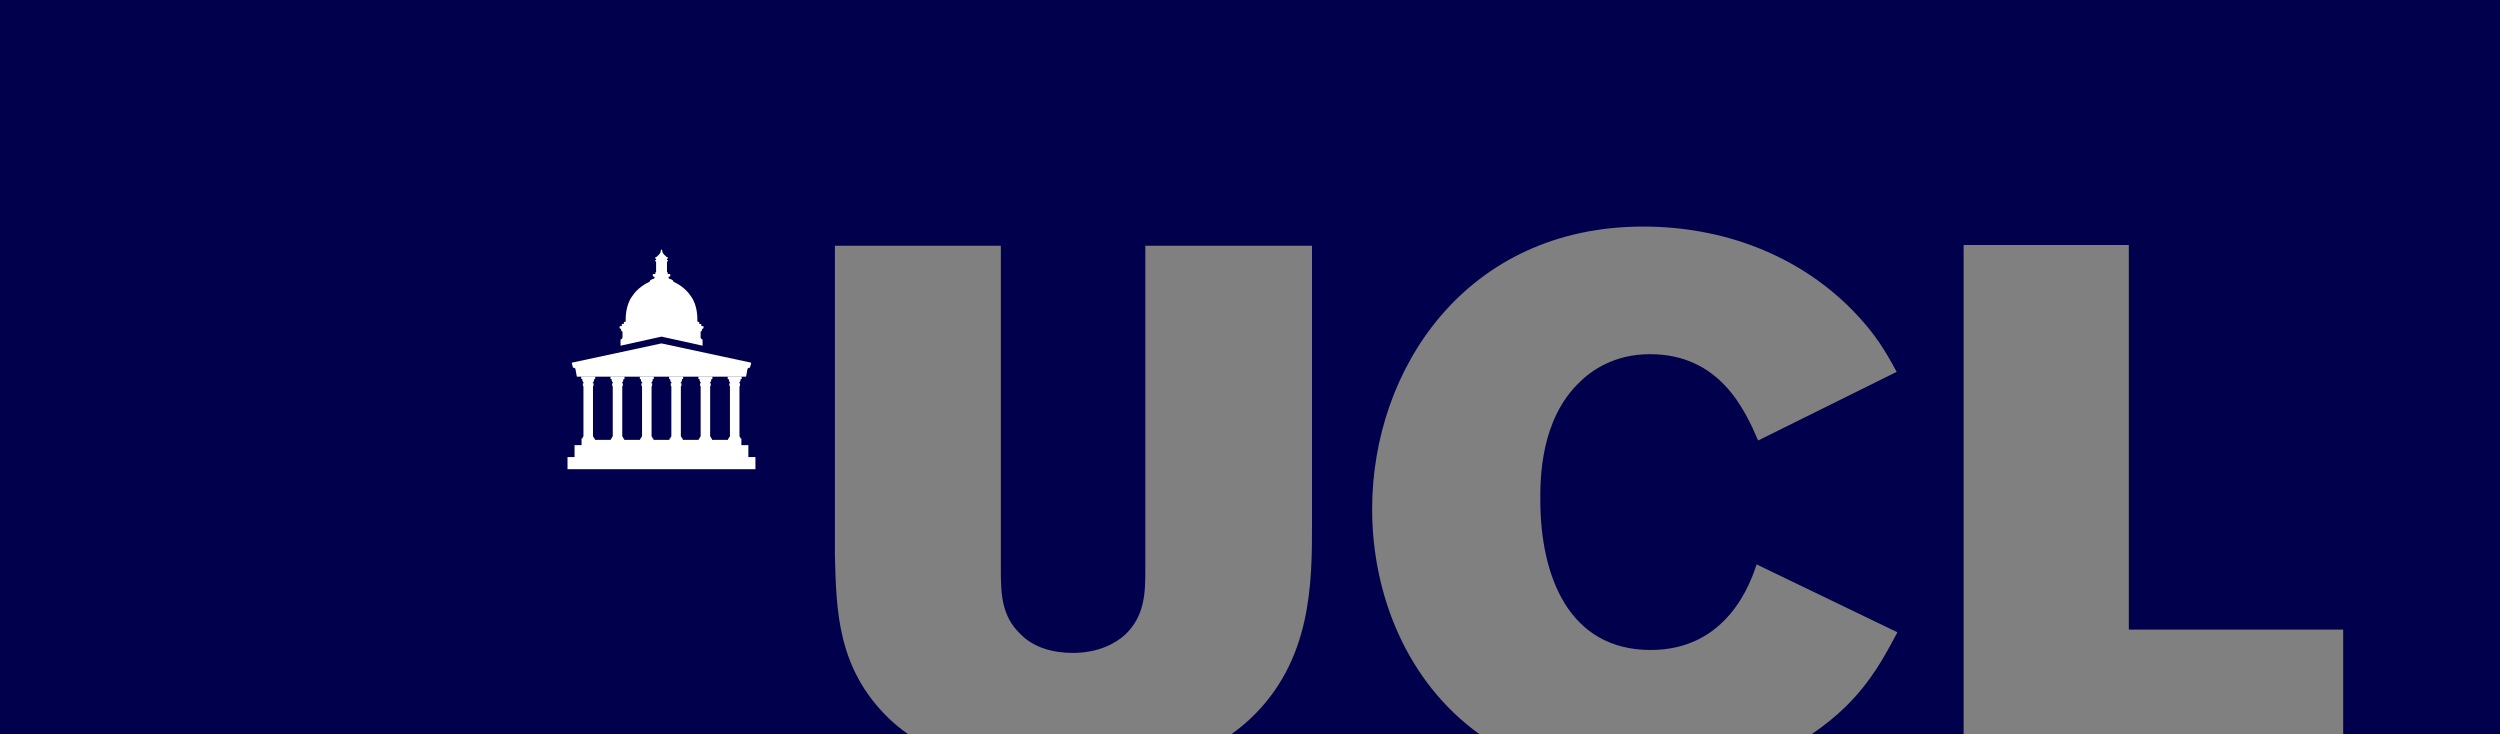
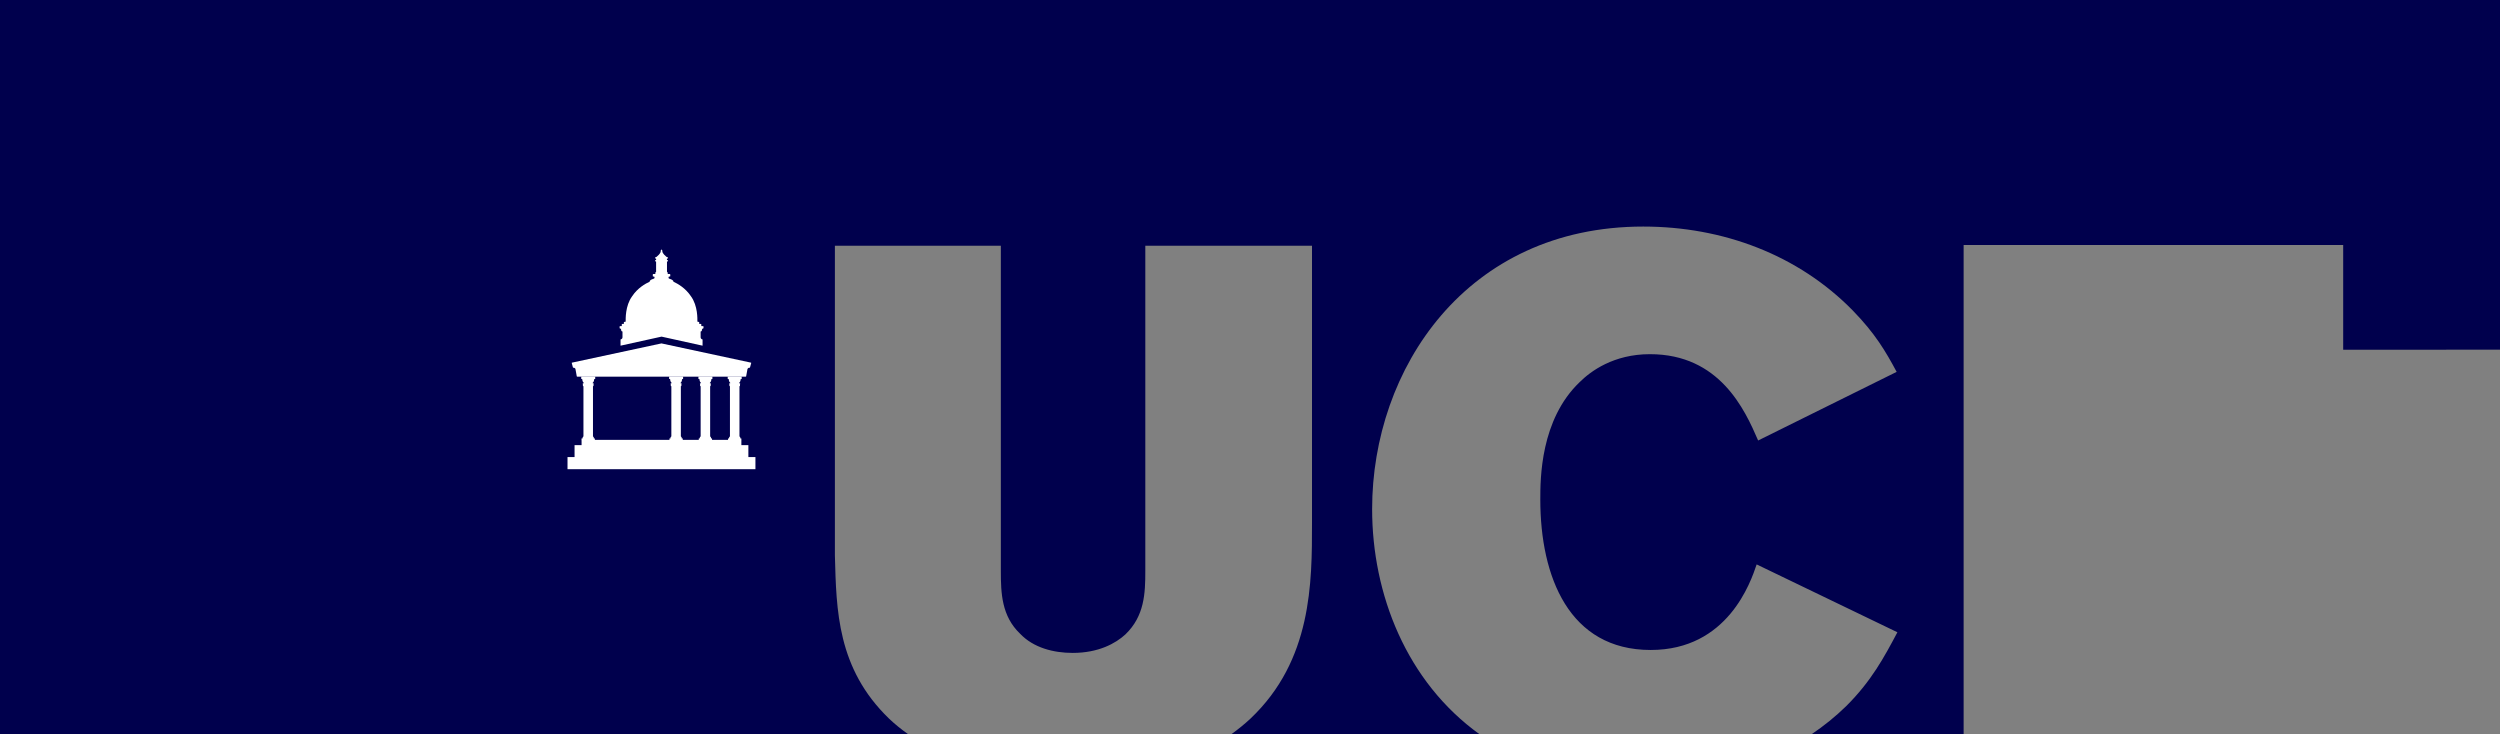
<svg xmlns="http://www.w3.org/2000/svg" width="300" height="88.109" version="1.1">
  <rect width="100%" height="100%" fill="#808080" stroke="none" />
  <desc>Logo of University College London</desc>
  <g>
-     <path fill="#00004d" fill-rule="nonzero" id="path22" d="m0,0l0,88.119l108.997,-0c-0.84,-0.595 -1.623,-1.226 -2.321,-1.893c-6.225,-6.019 -6.312,-13.01 -6.489,-19.561l0,-37.175l19.914,0l0,39.036c0,2.656 0.091,5.4 2.312,7.522c1.599,1.683 4.001,2.301 6.311,2.301c3.112,0 5.159,-1.152 6.315,-2.211c2.309,-2.213 2.398,-4.956 2.398,-7.612l0,-39.036l20.003,0l0,33.282c0,7.167 0,16.463 -7.378,23.455c-0.705,0.661 -1.484,1.291 -2.323,1.893l29.821,0c-8.779,-6.298 -12.904,-16.823 -12.904,-27.032c0,-16.817 11.292,-33.901 32.538,-33.901c9.513,0 18.58,3.365 25.16,10.094c2.668,2.743 3.913,4.866 5.245,7.343l-16.623,8.235c-1.603,-3.72 -4.624,-10.358 -12.982,-10.358c-4.356,0 -7.112,2.037 -8.445,3.364c-4.712,4.512 -4.712,11.594 -4.712,14.076c0,9.291 3.47,18.056 13.248,18.056c9.246,0 12.002,-8.145 12.714,-10.268l16.89,8.143c-1.601,3.009 -3.111,5.841 -6.131,8.85c-1.298,1.271 -2.703,2.399 -4.186,3.398l18.264,0l0,-58.719l19.822,0l0,46.151l25.725,0l0,12.569l18.818,-0.01l0,-88.109l-300,0" />
+     <path fill="#00004d" fill-rule="nonzero" id="path22" d="m0,0l0,88.119l108.997,-0c-0.84,-0.595 -1.623,-1.226 -2.321,-1.893c-6.225,-6.019 -6.312,-13.01 -6.489,-19.561l0,-37.175l19.914,0l0,39.036c0,2.656 0.091,5.4 2.312,7.522c1.599,1.683 4.001,2.301 6.311,2.301c3.112,0 5.159,-1.152 6.315,-2.211c2.309,-2.213 2.398,-4.956 2.398,-7.612l0,-39.036l20.003,0l0,33.282c0,7.167 0,16.463 -7.378,23.455c-0.705,0.661 -1.484,1.291 -2.323,1.893l29.821,0c-8.779,-6.298 -12.904,-16.823 -12.904,-27.032c0,-16.817 11.292,-33.901 32.538,-33.901c9.513,0 18.58,3.365 25.16,10.094c2.668,2.743 3.913,4.866 5.245,7.343l-16.623,8.235c-1.603,-3.72 -4.624,-10.358 -12.982,-10.358c-4.356,0 -7.112,2.037 -8.445,3.364c-4.712,4.512 -4.712,11.594 -4.712,14.076c0,9.291 3.47,18.056 13.248,18.056c9.246,0 12.002,-8.145 12.714,-10.268l16.89,8.143c-1.601,3.009 -3.111,5.841 -6.131,8.85c-1.298,1.271 -2.703,2.399 -4.186,3.398l18.264,0l0,-58.719l19.822,0l25.725,0l0,12.569l18.818,-0.01l0,-88.109l-300,0" />
    <path fill="#ffffff" fill-rule="nonzero" id="path24" d="m90.102,43.514c-0.038,-0.008 -10.728,-2.305 -10.728,-2.305c0,0 -10.703,2.3 -10.724,2.305c-0.058,0.012 -0.038,0.061 -0.038,0.061l0.148,0.548l0.031,-0.001l-0.004,0.001c0,0 0.166,-0.021 0.262,0.132l0.16,0.882c0,0 0.004,0.062 0.067,0.062c0.066,0 0.388,0 0.388,0l19.423,0c0,0 0.337,0 0.392,0c0.054,0 0.059,-0.045 0.059,-0.045l0.161,-0.882c0.092,-0.173 0.271,-0.149 0.271,-0.149l-0.004,-0.001l0.027,0.001l0.149,-0.548c0,0 0.021,-0.05 -0.038,-0.061" />
    <path fill="#ffffff" fill-rule="nonzero" id="path26" d="m88.98,45.483c0.012,0 0.023,-0.009 0.023,-0.024l0,-0.274c0,-0.014 -0.011,-0.002 -0.023,-0.002l-1.63,0c-0.012,0 -0.026,-0.012 -0.026,0.002l0,0.274c0,0.015 0.014,0.024 0.026,0.024l0.069,0.001c0.033,0 0.035,0.033 0.035,0.065c0,0.041 0.018,0.253 0.166,0.381c0.022,0.019 0.016,0.071 -0.031,0.071c-0.004,0 -0.046,0 -0.05,0c-0.036,0 -0.038,0.025 -0.027,0.045c0.013,0.025 0.017,0.097 0.017,0.131c0,0.034 0,0.095 0,0.119c0,0.022 0.002,0.039 0.024,0.039c0.002,0 0.023,0 0.025,0c0,0 0.016,-0.002 0.016,0.017c0,0.016 0,0.023 0,0.023l0,5.994c-0.018,0.018 -0.081,0.083 -0.087,0.087c-0.004,0.005 -0.01,0.013 -0.01,0.022l0,0.102c0,0.007 -0.002,0.017 -0.008,0.022c-0.004,0.005 -0.013,0.007 -0.023,0.007l-0.075,0c-0.014,0 -0.026,0.012 -0.026,0.025c0,0 0,0.167 0,0.173l1.597,0c0,-0.006 0,-0.173 0,-0.173c0,-0.013 -0.011,-0.025 -0.023,-0.025l-0.075,0c-0.01,0 -0.018,-0.002 -0.024,-0.007c-0.004,-0.004 -0.007,-0.014 -0.007,-0.022l0,-0.102c0,-0.008 -0.002,-0.014 -0.01,-0.021c-0.01,-0.008 -0.062,-0.062 -0.087,-0.088l0,-5.994c0,0 0,-0.008 0,-0.023c0,-0.019 0.016,-0.017 0.016,-0.017c0.001,0 0.021,0 0.023,0c0.021,0 0.025,-0.017 0.025,-0.039c0,-0.024 0,-0.085 0,-0.119c0,-0.033 0.006,-0.106 0.018,-0.131c0.014,-0.02 0.01,-0.045 -0.029,-0.045c-0.002,0 -0.046,0 -0.048,0c-0.046,0 -0.052,-0.052 -0.033,-0.071c0.15,-0.122 0.166,-0.335 0.166,-0.376c0,-0.037 -0.002,-0.069 0.038,-0.069l0.067,-0.001" />
    <path fill="#ffffff" fill-rule="nonzero" id="path28" d="m85.466,45.483c0.011,0 0.023,-0.009 0.023,-0.024l0,-0.274c0,-0.014 -0.012,-0.002 -0.023,-0.002l-1.633,0c-0.013,0 -0.023,-0.012 -0.023,0.002l0,0.274c0,0.015 0.01,0.024 0.023,0.024l0.071,0.001c0.032,0 0.034,0.033 0.034,0.065c0,0.041 0.019,0.253 0.166,0.381c0.021,0.019 0.013,0.071 -0.03,0.071c-0.004,0 -0.047,0 -0.049,0c-0.038,0 -0.042,0.025 -0.032,0.045c0.016,0.025 0.018,0.097 0.018,0.131c0,0.034 0,0.095 0,0.119c0,0.022 0.004,0.039 0.025,0.039l0.024,0c0,0 0.017,-0.002 0.017,0.017c0,0.016 0.002,0.023 0.002,0.023l0,5.994c-0.019,0.018 -0.085,0.083 -0.089,0.087c-0.005,0.005 -0.009,0.013 -0.009,0.022l0,0.102c0,0.007 0,0.017 -0.008,0.022c-0.004,0.005 -0.012,0.007 -0.022,0.007l-0.077,0c-0.011,0 -0.021,0.012 -0.021,0.025c0,0 0,0.167 0,0.173l1.593,0c0,-0.006 0,-0.173 0,-0.173c0,-0.013 -0.012,-0.025 -0.023,-0.025l-0.076,0c-0.009,0 -0.019,-0.002 -0.023,-0.007c-0.006,-0.004 -0.008,-0.014 -0.008,-0.022l0,-0.102c0,-0.008 -0.002,-0.014 -0.01,-0.021c-0.007,-0.008 -0.059,-0.062 -0.087,-0.088l0,-5.994c0,0 0,-0.008 0,-0.023c0,-0.019 0.018,-0.017 0.018,-0.017c0.002,0 0.02,0 0.022,0c0.021,0 0.023,-0.017 0.023,-0.039c0,-0.024 0,-0.085 0,-0.119c0,-0.033 0.008,-0.106 0.021,-0.131c0.01,-0.02 0.006,-0.045 -0.031,-0.045c-0.002,0 -0.044,0 -0.048,0c-0.046,0 -0.051,-0.052 -0.031,-0.071c0.15,-0.122 0.166,-0.335 0.166,-0.376c0,-0.037 -0.002,-0.069 0.037,-0.069l0.07,-0.001" />
    <path fill="#ffffff" fill-rule="nonzero" id="path30" d="m81.949,45.483c0.014,0 0.022,-0.009 0.022,-0.024l0,-0.274c0,-0.014 -0.008,-0.002 -0.022,-0.002l-1.632,0c-0.014,0 -0.024,-0.012 -0.024,0.002l0,0.274c0,0.015 0.01,0.024 0.024,0.024l0.071,0.001c0.031,0 0.033,0.033 0.033,0.065c0,0.041 0.02,0.253 0.168,0.381c0.02,0.019 0.012,0.071 -0.031,0.071c-0.004,0 -0.048,0 -0.05,0c-0.038,0 -0.04,0.025 -0.029,0.045c0.013,0.025 0.017,0.097 0.017,0.131c0,0.034 0,0.095 0,0.119c0,0.022 0.002,0.039 0.022,0.039c0.002,0 0.025,0 0.027,0c0,0 0.018,-0.002 0.018,0.017c0,0.016 0,0.023 0,0.023l0,5.994c-0.018,0.018 -0.083,0.083 -0.089,0.087c-0.006,0.005 -0.01,0.013 -0.01,0.022l0,0.102c0,0.007 -0.002,0.017 -0.006,0.022c-0.006,0.005 -0.015,0.007 -0.023,0.007l-0.075,0c-0.012,0 -0.024,0.012 -0.024,0.025c0,0 0,0.167 0,0.173l1.594,0c0,-0.006 0,-0.173 0,-0.173c0,-0.013 -0.012,-0.025 -0.024,-0.025l-0.075,0c-0.01,0 -0.02,-0.002 -0.024,-0.007c-0.003,-0.004 -0.007,-0.014 -0.007,-0.022l0,-0.102c0,-0.008 -0.002,-0.014 -0.008,-0.021c-0.01,-0.008 -0.06,-0.062 -0.089,-0.088l0,-5.994c0,0 0,-0.008 0,-0.023c0,-0.019 0.018,-0.017 0.018,-0.017c0.002,0 0.019,0 0.019,0c0.026,0 0.027,-0.017 0.027,-0.039c0,-0.024 0,-0.085 0,-0.119c0,-0.033 0.006,-0.106 0.02,-0.131c0.01,-0.02 0.01,-0.045 -0.029,-0.045c-0.002,0 -0.046,0 -0.05,0c-0.046,0 -0.052,-0.052 -0.029,-0.071c0.148,-0.122 0.162,-0.335 0.162,-0.376c0,-0.037 0,-0.069 0.038,-0.069l0.069,-0.001" />
-     <path fill="#ffffff" fill-rule="nonzero" id="path32" d="m78.433,45.483c0.013,0 0.023,-0.009 0.023,-0.024l0,-0.274c0,-0.014 -0.01,-0.002 -0.023,-0.002l-1.633,0c-0.013,0 -0.021,-0.012 -0.021,0.002l0,0.274c0,0.015 0.008,0.024 0.021,0.024l0.07,0.001c0.033,0 0.035,0.033 0.035,0.065c0,0.041 0.019,0.253 0.168,0.381c0.021,0.019 0.011,0.071 -0.032,0.071c-0.003,0 -0.047,0 -0.049,0c-0.038,0 -0.04,0.025 -0.03,0.045c0.014,0.025 0.018,0.097 0.018,0.131c0,0.034 0,0.095 0,0.119c0,0.022 0.002,0.039 0.025,0.039c0,0 0.022,0 0.024,0c0,0 0.017,-0.002 0.017,0.017c0,0.016 0,0.023 0,0.023l0,5.994c-0.017,0.018 -0.083,0.083 -0.088,0.087c-0.004,0.005 -0.008,0.013 -0.008,0.022l0,0.102c0,0.007 -0.002,0.017 -0.008,0.022c-0.006,0.005 -0.016,0.007 -0.024,0.007l-0.075,0c-0.013,0 -0.023,0.012 -0.023,0.025c0,0 0,0.167 0,0.173l1.593,0c0,-0.006 0,-0.173 0,-0.173c0,-0.013 -0.01,-0.025 -0.023,-0.025l-0.076,0c-0.009,0 -0.017,-0.002 -0.023,-0.007c-0.004,-0.004 -0.006,-0.014 -0.006,-0.022l0,-0.102c0,-0.008 -0.002,-0.014 -0.01,-0.021c-0.009,-0.008 -0.061,-0.062 -0.086,-0.088l0,-5.994c0,0 -0.002,-0.008 -0.002,-0.023c0,-0.019 0.017,-0.017 0.017,-0.017c0.002,0 0.022,0 0.024,0c0.019,0 0.023,-0.017 0.023,-0.039c0,-0.024 0,-0.085 0,-0.119c0,-0.033 0.006,-0.106 0.02,-0.131c0.011,-0.02 0.007,-0.045 -0.03,-0.045c-0.004,0 -0.046,0 -0.048,0c-0.047,0 -0.053,-0.052 -0.033,-0.071c0.151,-0.122 0.166,-0.335 0.166,-0.376c0,-0.037 -0.002,-0.069 0.037,-0.069l0.07,-0.001" />
-     <path fill="#ffffff" fill-rule="nonzero" id="path34" d="m74.917,45.483c0.014,0 0.024,-0.009 0.024,-0.024l0,-0.274c0,-0.014 -0.01,-0.002 -0.024,-0.002l-1.63,0c-0.014,0 -0.024,-0.012 -0.024,0.002l0,0.274c0,0.015 0.01,0.024 0.024,0.024l0.067,0.001c0.035,0 0.037,0.033 0.037,0.065c0,0.041 0.02,0.253 0.168,0.381c0.02,0.019 0.012,0.071 -0.033,0.071c-0.002,0 -0.048,0 -0.05,0c-0.038,0 -0.04,0.025 -0.029,0.045c0.014,0.025 0.017,0.097 0.017,0.131c0,0.034 0,0.095 0,0.119c0,0.022 0.002,0.039 0.026,0.039c0.002,0 0.021,0 0.023,0c0,0 0.018,-0.002 0.018,0.017c0,0.016 0,0.023 0,0.023l0,5.994c-0.018,0.018 -0.083,0.083 -0.087,0.087c-0.006,0.005 -0.01,0.013 -0.01,0.022l0,0.102c0,0.007 -0.002,0.017 -0.008,0.022c-0.003,0.005 -0.013,0.007 -0.023,0.007l-0.073,0c-0.014,0 -0.026,0.012 -0.026,0.025c0,0 0,0.167 0,0.173l1.594,0c0,-0.006 0,-0.173 0,-0.173c0,-0.013 -0.01,-0.025 -0.022,-0.025l-0.077,0c-0.008,0 -0.016,-0.002 -0.021,-0.007c-0.006,-0.004 -0.008,-0.014 -0.008,-0.022l0,-0.102c0,-0.008 -0.002,-0.014 -0.01,-0.021c-0.008,-0.008 -0.062,-0.062 -0.089,-0.088l0,-5.994c0,0 0,-0.008 0,-0.023c0,-0.019 0.018,-0.017 0.018,-0.017c0.002,0 0.021,0 0.021,0c0.024,0 0.026,-0.017 0.026,-0.039c0,-0.024 0,-0.085 0,-0.119c0,-0.033 0.005,-0.106 0.019,-0.131c0.014,-0.02 0.01,-0.045 -0.029,-0.045c-0.002,0 -0.046,0 -0.05,0c-0.046,0 -0.052,-0.052 -0.031,-0.071c0.15,-0.122 0.166,-0.335 0.166,-0.376c0,-0.037 -0.002,-0.069 0.037,-0.069l0.069,-0.001" />
    <path fill="#ffffff" fill-rule="nonzero" id="path36" d="m71.401,45.483c0.013,0 0.025,-0.009 0.025,-0.024l0,-0.274c0,-0.014 -0.012,-0.002 -0.025,-0.002l-1.631,0c-0.013,0 -0.023,-0.012 -0.023,0.002l0,0.274c0,0.015 0.01,0.024 0.023,0.024l0.07,0.001c0.033,0 0.035,0.033 0.035,0.065c0,0.041 0.019,0.253 0.168,0.381c0.019,0.019 0.011,0.071 -0.032,0.071c-0.003,0 -0.047,0 -0.051,0c-0.036,0 -0.038,0.025 -0.028,0.045c0.014,0.025 0.016,0.097 0.016,0.131c0,0.034 0,0.095 0,0.119c0,0.022 0.002,0.039 0.025,0.039l0.024,0c0,0 0.017,-0.002 0.017,0.017c0,0.016 0,0.023 0,0.023l0,5.994c-0.017,0.018 -0.081,0.083 -0.086,0.087c-0.006,0.005 -0.01,0.013 -0.01,0.022l0,0.102c0,0.007 -0.002,0.017 -0.006,0.022c-0.006,0.005 -0.016,0.007 -0.024,0.007l-0.075,0c-0.013,0 -0.025,0.012 -0.025,0.025c0,0 0,0.167 0,0.173l1.595,0c0,-0.006 0,-0.173 0,-0.173c0,-0.013 -0.01,-0.025 -0.023,-0.025l-0.077,0c-0.008,0 -0.018,-0.002 -0.022,-0.007c-0.006,-0.004 -0.008,-0.014 -0.008,-0.022l0,-0.102c0,-0.008 -0.002,-0.014 -0.008,-0.021c-0.009,-0.008 -0.063,-0.062 -0.088,-0.088l0,-5.994c0,0 0,-0.008 0,-0.023c0,-0.019 0.015,-0.017 0.015,-0.017c0.002,0 0.022,0 0.022,0c0.023,0 0.027,-0.017 0.027,-0.039c0,-0.024 0,-0.085 0,-0.119c0,-0.033 0.004,-0.106 0.02,-0.131c0.009,-0.02 0.007,-0.045 -0.03,-0.045c-0.004,0 -0.046,0 -0.049,0c-0.048,0 -0.052,-0.052 -0.032,-0.071c0.149,-0.122 0.164,-0.335 0.164,-0.376c0,-0.037 -0.002,-0.069 0.038,-0.069l0.068,-0.001" />
    <path fill="#ffffff" fill-rule="nonzero" id="path38" d="m84.365,39.135c0,0 -0.132,0 -0.168,0c-0.044,0 -0.042,-0.037 -0.042,-0.037c0,0 0,-0.144 0,-0.181c0,-0.046 -0.045,-0.046 -0.045,-0.046c0,0 -0.123,0 -0.165,0c-0.045,0 -0.043,-0.041 -0.043,-0.041l0,-0.167c0,0 0,-0.037 -0.042,-0.037c-0.016,0 -0.072,0 -0.099,0c-0.035,0 -0.071,-0.029 -0.073,-0.077c-0.006,-0.228 0.073,-1.836 -0.776,-3c-0.669,-1 -1.59,-1.508 -2.098,-1.744c-0.01,-0.217 -0.319,-0.299 -0.453,-0.346c-0.072,-0.024 -0.133,-0.052 -0.133,-0.116c0,-0.003 -0.002,-0.071 -0.002,-0.074c0,-0.067 0.062,-0.094 0.154,-0.092c0.03,0.001 0.05,-0.024 0.05,-0.042l0,-0.195c0,-0.028 -0.025,-0.059 -0.065,-0.059c-0.068,0 -0.145,-0 -0.183,-0c-0.044,0 -0.065,-0.04 -0.065,-0.064c0,-0.04 0,-0.022 0,-0.098c0,-0.057 -0.044,-0.09 -0.079,-0.107l0,-1.2c0,-0.04 0.031,-0.035 0.057,-0.035c0.004,0 0.01,0 0.014,-0.002l0.004,0c0.015,0 0.029,-0.014 0.029,-0.029l0,-0.114c0,-0.017 -0.014,-0.029 -0.029,-0.029l-0.054,0c-0.019,-0.009 -0.033,-0.034 -0.033,-0.087c0,-0.055 0.017,-0.082 0.04,-0.086l0.046,0c0.015,0 0.029,-0.013 0.029,-0.029l0,-0.116c0,-0.015 -0.014,-0.028 -0.029,-0.028l-0.062,0c-0.027,-0.004 -0.046,-0.015 -0.073,-0.037c-0.204,-0.162 -0.41,-0.395 -0.41,-0.43c0,-0.019 0,-0.02 0,-0.043c0,-0.025 -0.025,-0.074 -0.081,-0.074c-0.054,0 -0.046,-0.056 -0.018,-0.056c0.02,0 0.024,-0.005 0.024,-0.032c0,-0.017 0,-0.047 0,-0.078c0,-0.035 -0.105,-0.179 -0.105,-0.179l-0.007,0c0,0 -0.107,0.145 -0.107,0.179c0,0.031 0,0.061 0,0.078c0,0.027 0.008,0.032 0.026,0.032c0.029,0 0.037,0.056 -0.016,0.056c-0.056,0 -0.081,0.049 -0.081,0.074c0,0.023 -0.002,0.024 -0.002,0.043c0,0.035 -0.206,0.268 -0.41,0.43c-0.027,0.021 -0.046,0.033 -0.073,0.037l-0.062,0c-0.015,0 -0.029,0.013 -0.029,0.028l0,0.116c0,0.016 0.014,0.029 0.029,0.029l0.048,0c0.022,0.005 0.038,0.031 0.038,0.086c0,0.054 -0.014,0.079 -0.033,0.087l-0.054,0c-0.015,0 -0.029,0.012 -0.029,0.029l0,0.114c0,0.015 0.014,0.029 0.029,0.029l0.004,0c0.006,0.002 0.01,0.002 0.014,0.002c0.027,0 0.059,-0.005 0.059,0.035l0,1.2c-0.035,0.017 -0.081,0.049 -0.081,0.107c0,0.076 0,0.058 0,0.098c0,0.024 -0.021,0.064 -0.065,0.064c-0.038,0 -0.117,0 -0.183,0c-0.04,0 -0.067,0.031 -0.067,0.059l0,0.195c0,0.018 0.023,0.044 0.05,0.042c0.093,-0.003 0.156,0.024 0.156,0.092c0,0.003 -0.002,0.071 -0.002,0.074c0,0.063 -0.063,0.092 -0.133,0.116c-0.134,0.047 -0.443,0.129 -0.451,0.346c-0.51,0.236 -1.433,0.744 -2.098,1.744c-0.851,1.164 -0.77,2.772 -0.778,3c-0.002,0.048 -0.037,0.077 -0.073,0.077c-0.025,0 -0.083,0 -0.099,0c-0.042,0 -0.042,0.037 -0.042,0.037l0,0.167c0,0 0.002,0.041 -0.042,0.041c-0.042,0 -0.167,0 -0.167,0c0,0 -0.042,0 -0.042,0.046c0,0.037 0,0.181 0,0.181c0,0 0.002,0.037 -0.046,0.037c-0.034,0 -0.168,0 -0.168,0c0,0 -0.046,0 -0.046,0.047c0,0.027 0,0.136 0,0.195c0,0.021 0.014,0.025 0.029,0.028c0.05,0.007 0.152,0.052 0.152,0.163c0,0.19 0.116,0.208 0.163,0.208l0,0.7c0,0.163 -0.127,0.227 -0.199,0.245c-0.015,0.002 -0.035,0.019 -0.035,0.039c0,0.019 0,0.721 0,0.721l4.918,-1.085l0.007,0l4.918,1.085c0,0 0,-0.702 0,-0.721c0,-0.02 -0.022,-0.037 -0.036,-0.039c-0.072,-0.017 -0.197,-0.082 -0.197,-0.245l0,-0.7c0.046,0 0.163,-0.018 0.163,-0.208c0,-0.111 0.102,-0.157 0.15,-0.163c0.017,-0.003 0.031,-0.007 0.031,-0.028c0,-0.059 0,-0.167 0,-0.195c0,-0.047 -0.048,-0.047 -0.048,-0.047" />
    <path fill="#ffffff" fill-rule="nonzero" id="path40" d="m89.805,54.851l0,-1.437l-0.84,0l0,-0.628l-19.176,0l0,0.627l-0.842,0l0,1.436l-0.845,0l0,1.452l22.55,0.002l0,-1.451l-0.845,0" />
  </g>
</svg>